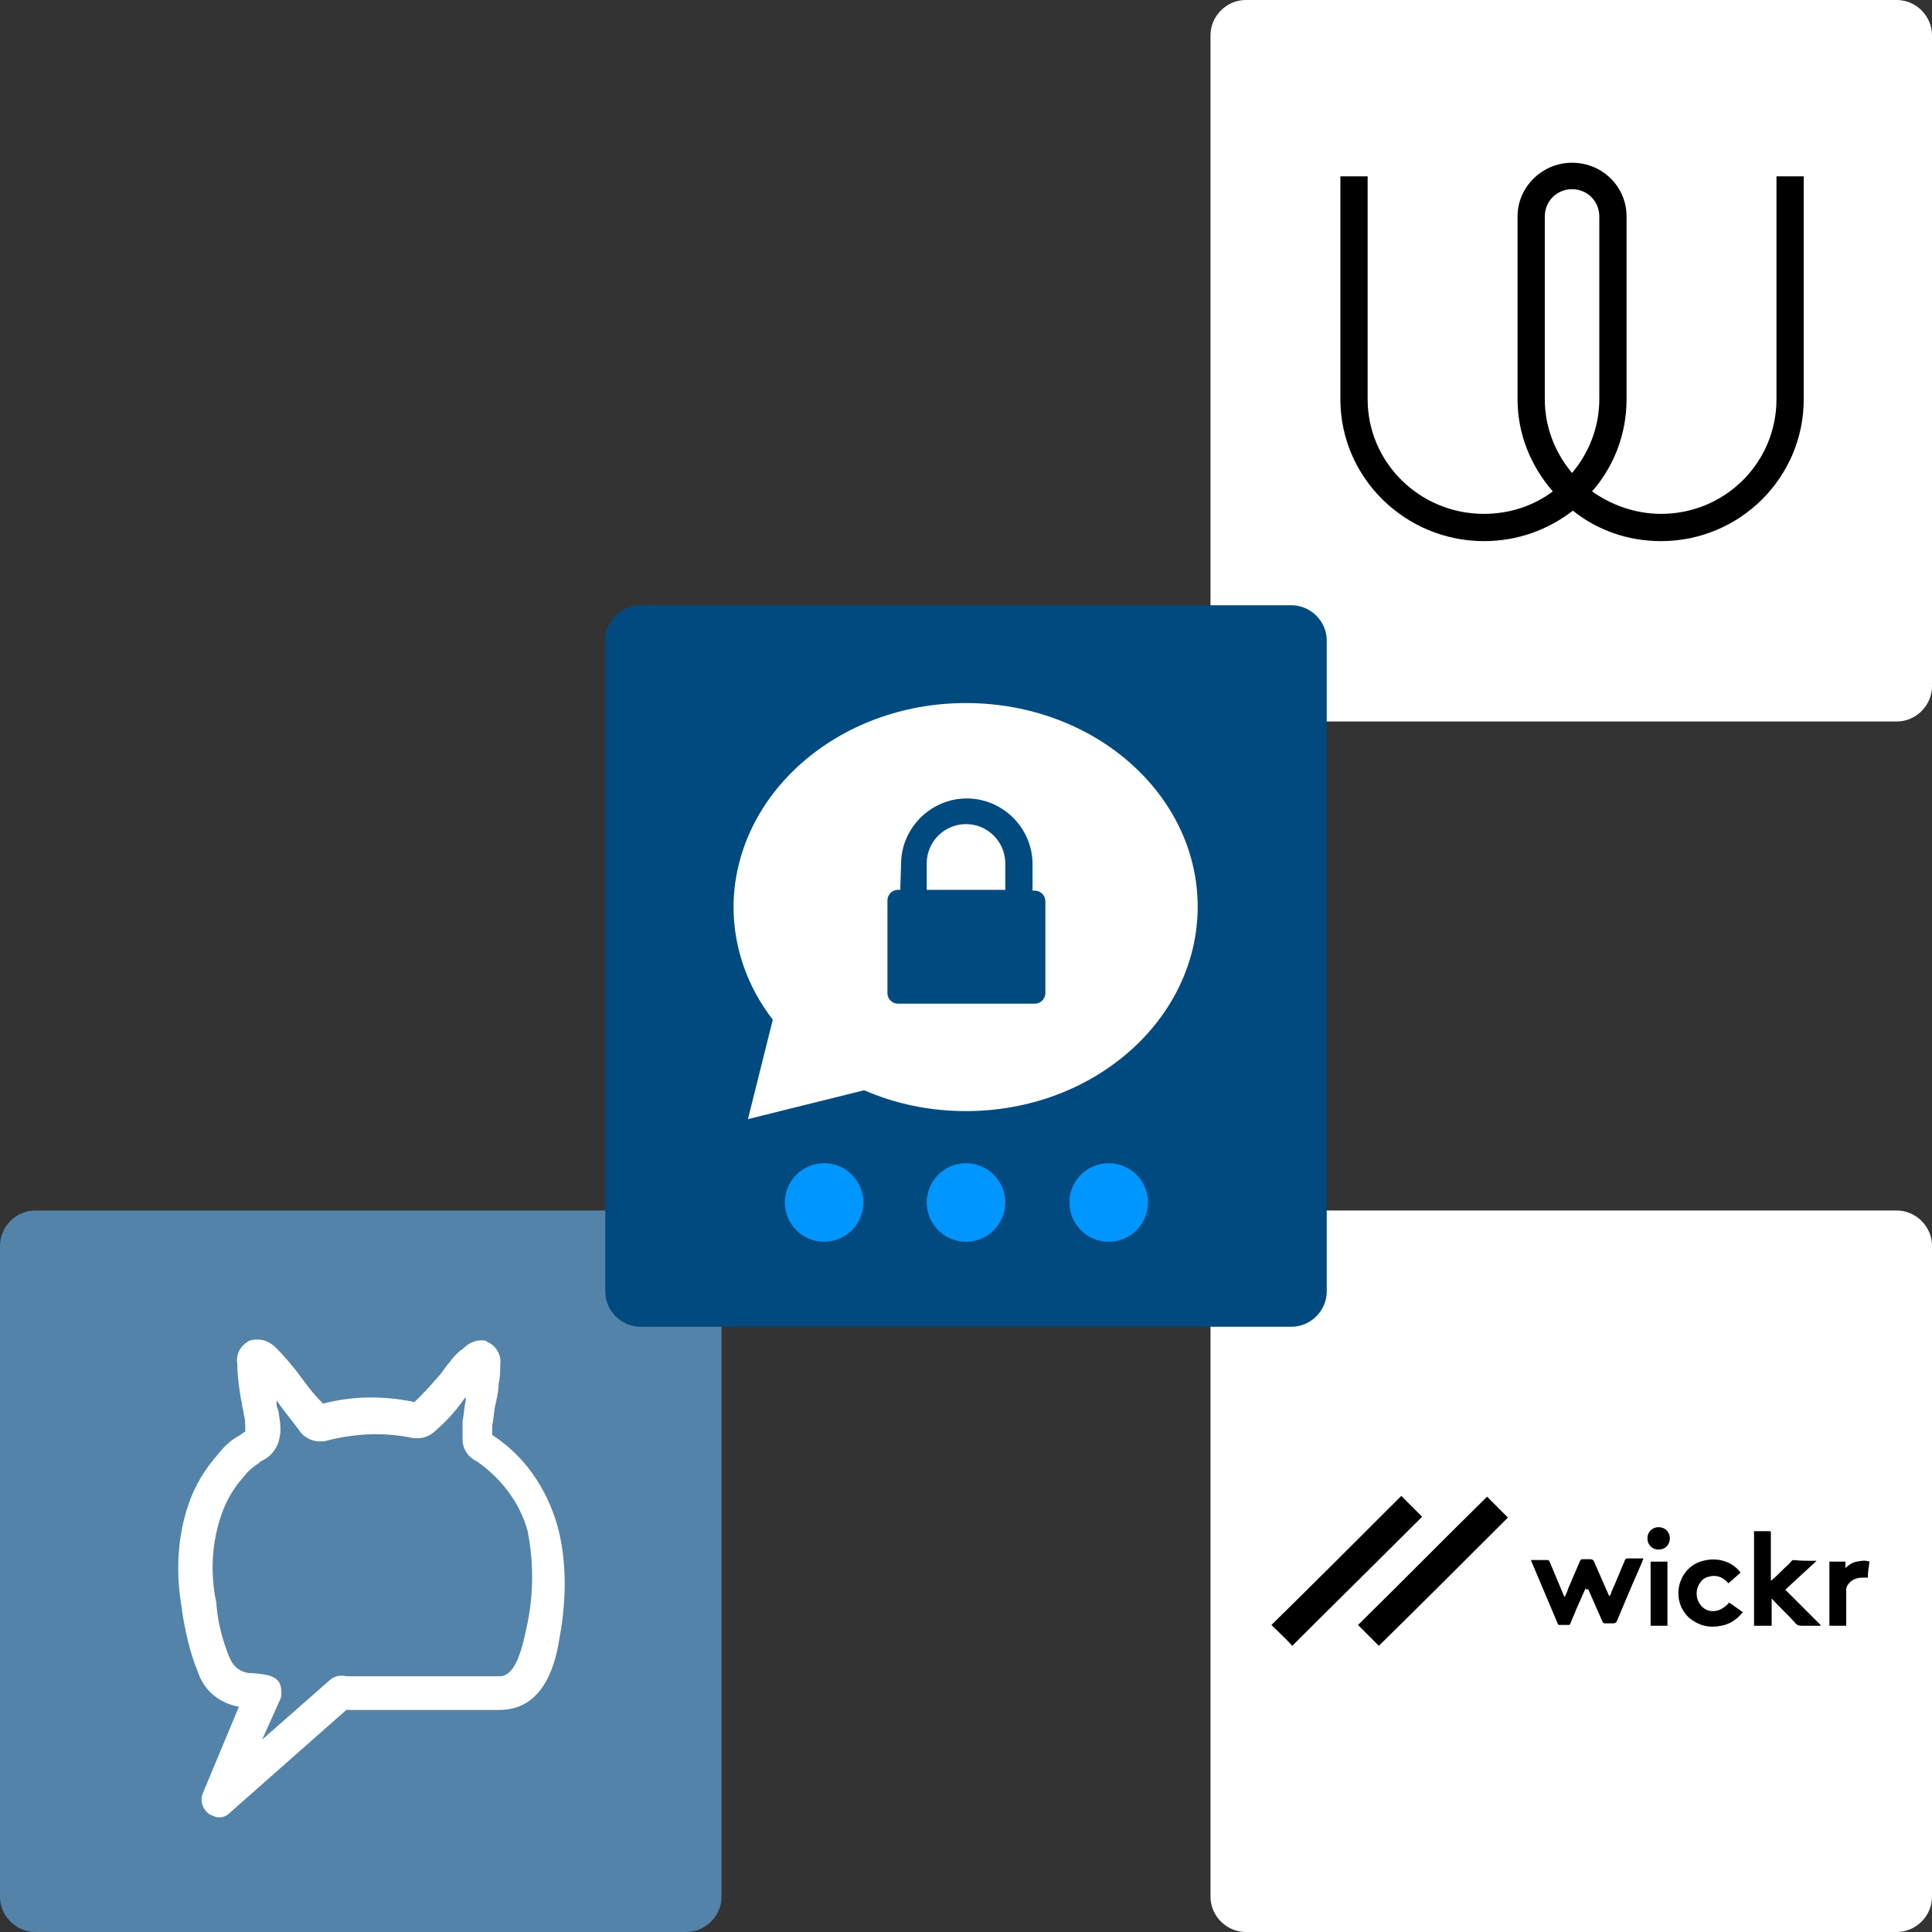
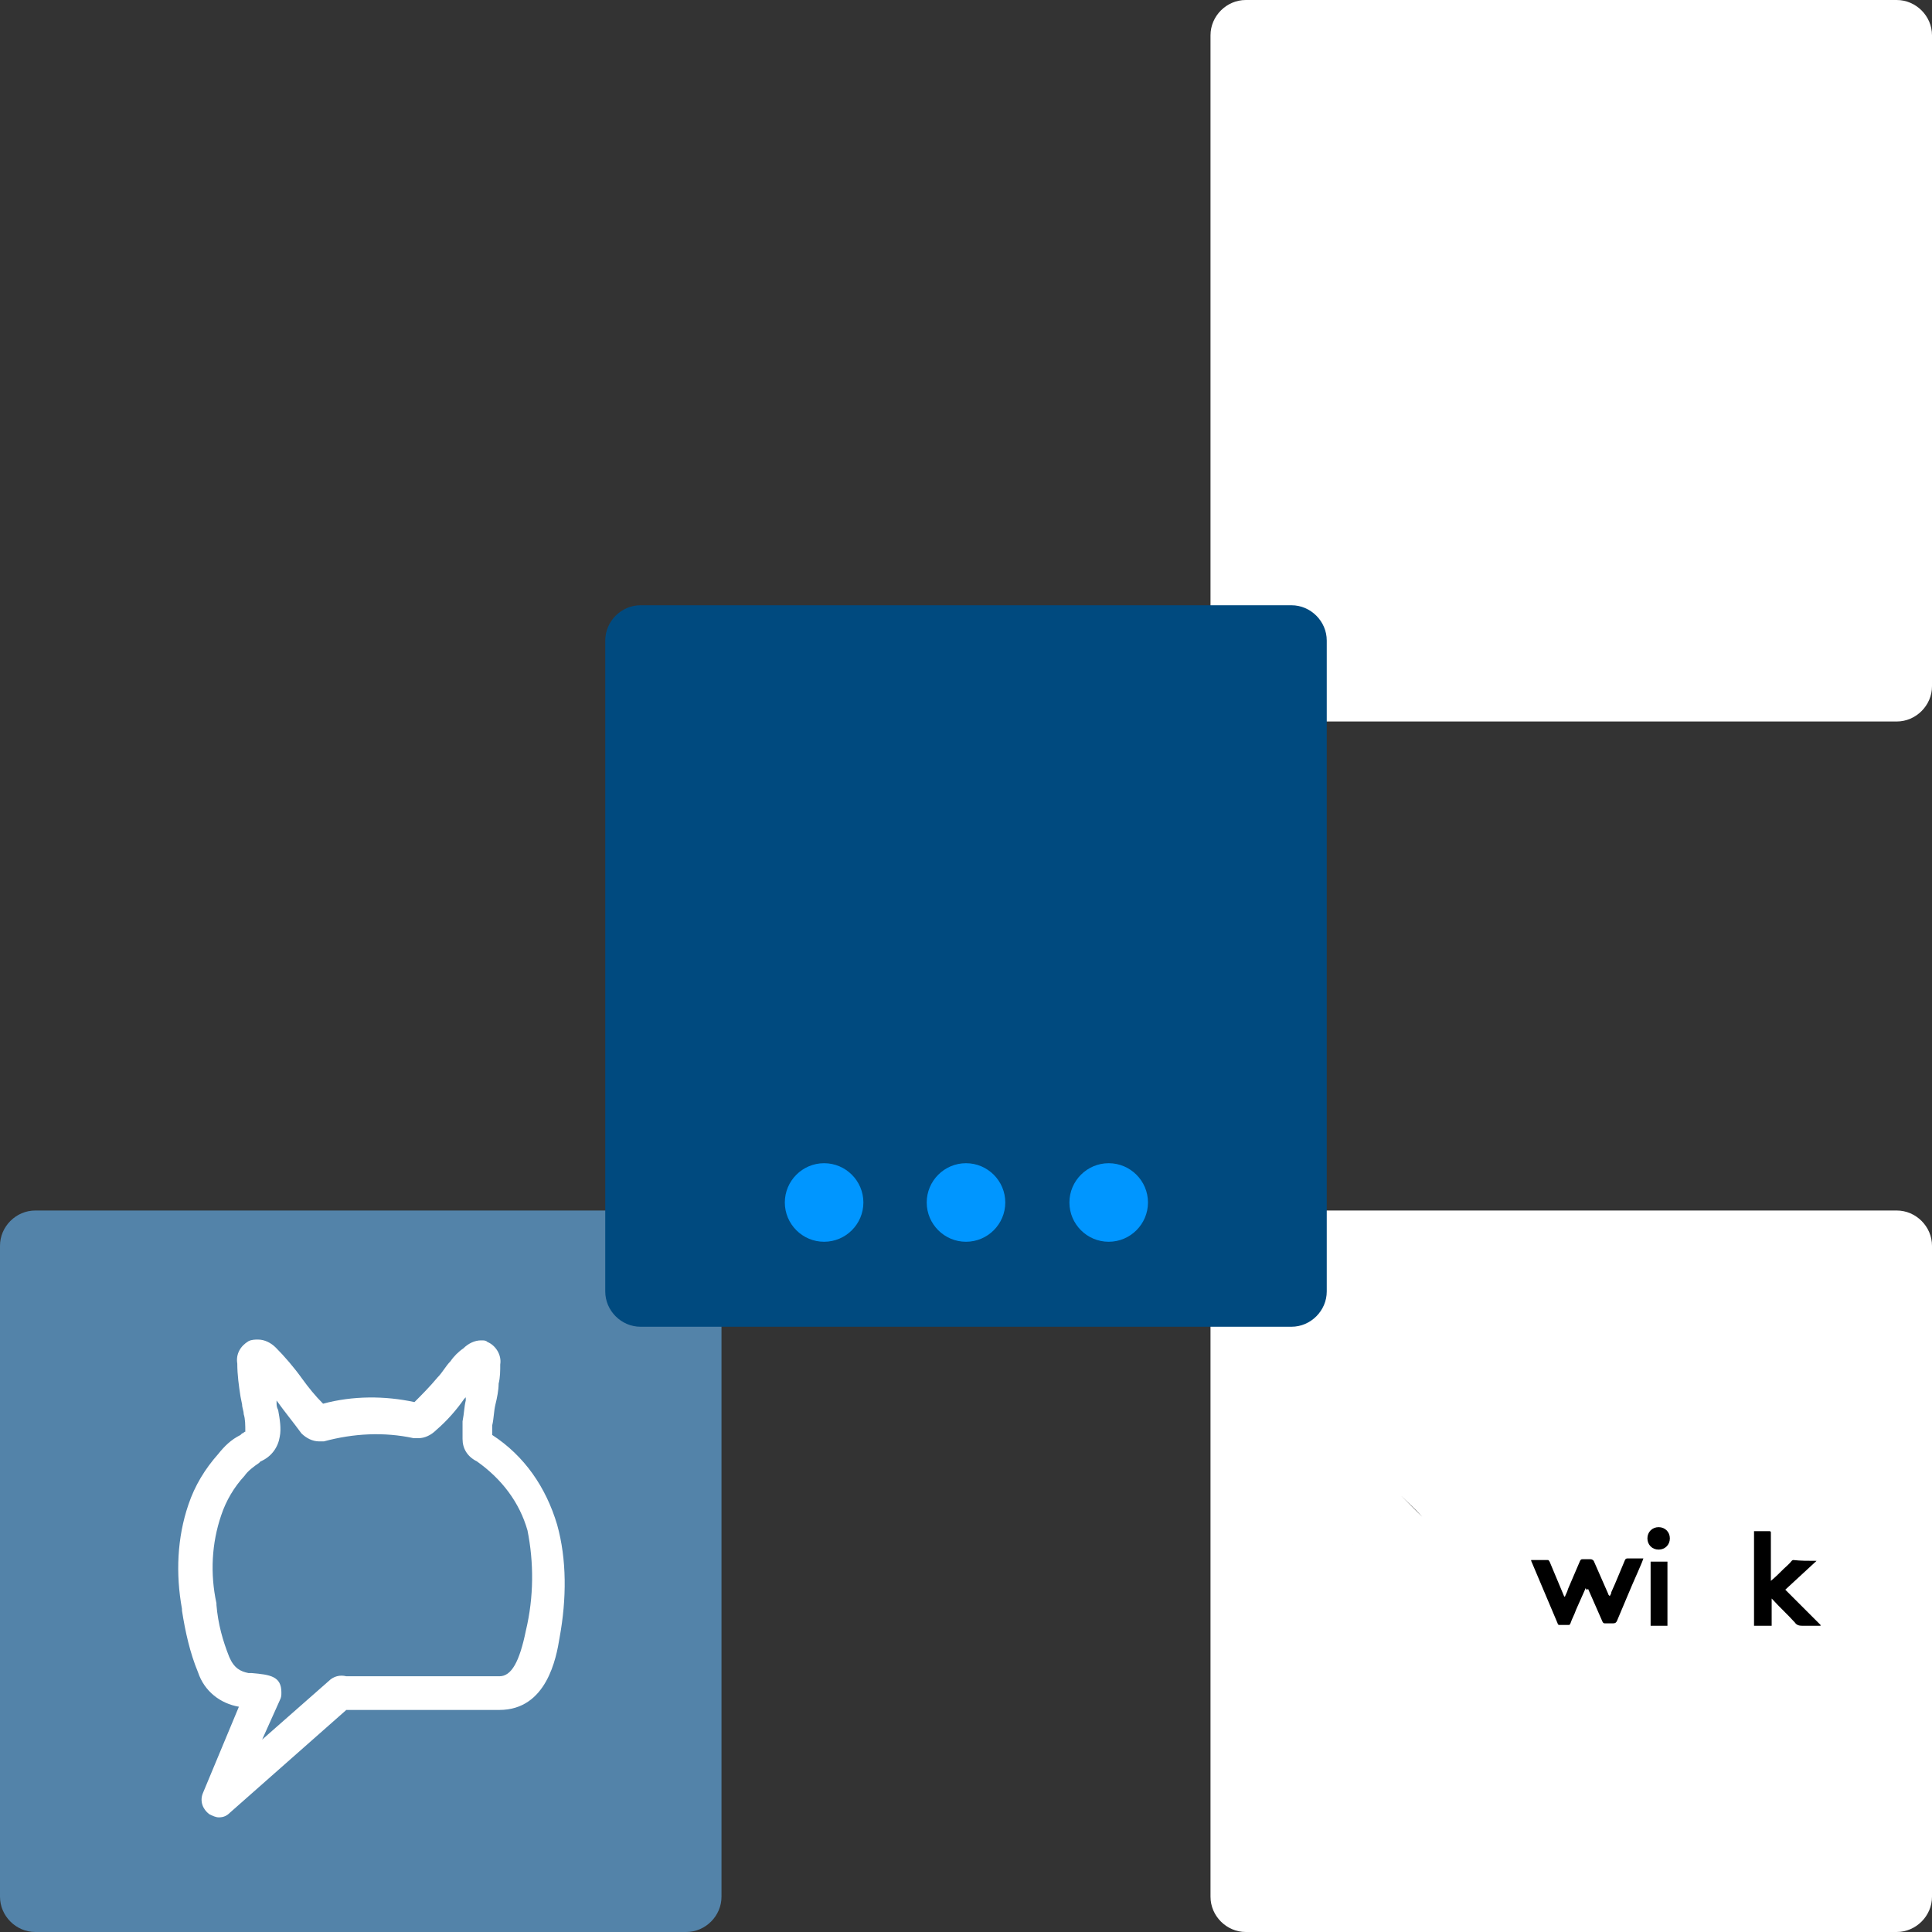
<svg xmlns="http://www.w3.org/2000/svg" version="1.1" id="Ebene_1" x="0px" y="0px" viewBox="0 0 241 241" style="enable-background:new 0 0 241 241;" xml:space="preserve">
  <rect x="0" y="0" width="241" height="241" fill="#333333" stroke="none" />
  <style type="text/css">
	.st0{fill-rule:evenodd;clip-rule:evenodd;fill:#FFFFFF;}
	.st1{fill:#FFFFFF;}
	.st2{fill-rule:evenodd;clip-rule:evenodd;fill:#5383A9;}
	.st3{fill-rule:evenodd;clip-rule:evenodd;fill:#004A7F;}
	.st4{fill-rule:evenodd;clip-rule:evenodd;fill:#0096FF;}
	.st5{fill-rule:evenodd;clip-rule:evenodd;}
</style>
  <g id="_x30_7-Über-Uns">
    <g id="L-07.02-A" transform="translate(-208, -1476)">
      <g id="Group-15" transform="translate(208, 1173)">
        <g id="Group-2" transform="translate(0, 241)">
          <g id="Group-26" transform="translate(0, 62)">
            <g id="Group-5" transform="translate(151, 0)">
              <path id="BG" class="st0" d="M4.4,0h81.2C88,0,90,2,90,4.4v81.2c0,2.4-2,4.4-4.4,4.4H4.4C2,90,0,88,0,85.6V4.4C0,2,2,0,4.4,0z        " />
            </g>
            <g id="Group-5_00000116197653716286238690000017665217035387704720_" transform="translate(151, 151)">
              <path id="BG_00000008143961453154844230000011640826957179796146_" class="st0" d="M4.4,0h81.2C88,0,90,2,90,4.4v81.2        c0,2.4-2,4.4-4.4,4.4H4.4C2,90,0,88,0,85.6V4.4C0,2,2,0,4.4,0z" />
              <g>
                <path class="st1" d="M23.8,35.6C18.4,41,13,46.4,7.6,51.7c0.9,0.9,1.7,1.8,2.6,2.6c5.4-5.4,10.8-10.7,16.1-16.1         C25.5,37.4,24.6,36.5,23.8,35.6z M34.5,35.7c-5.4,5.4-10.8,10.7-16.1,16c0.9,0.9,1.8,1.8,2.6,2.6         c5.4-5.4,10.7-10.7,16.1-16.1C36.3,37.4,35.4,36.5,34.5,35.7z M46.8,47.1c0.1,0.1,0.1,0.2,0.1,0.3c0.6,1.4,1.2,2.7,1.8,4.1         c0.1,0.2,0.2,0.3,0.4,0.2c0.3,0,0.6,0,0.9,0c0.2,0,0.4-0.1,0.5-0.3c0.8-2,1.7-4.1,2.6-6.1c0.2-0.6,0.5-1.1,0.7-1.7         c-0.7,0-1.3,0-1.9,0c-0.2,0-0.3,0.1-0.4,0.2c-0.5,1.3-1.1,2.6-1.7,4c-0.1,0.2-0.1,0.3-0.2,0.5c-0.1-0.1-0.1-0.2-0.2-0.3         c-0.6-1.4-1.2-2.7-1.8-4.1c-0.1-0.2-0.2-0.2-0.4-0.2c-0.3,0-0.7,0-1,0c-0.2,0-0.3,0.1-0.3,0.2c-0.5,1.2-1,2.3-1.5,3.5         c-0.1,0.3-0.3,0.6-0.4,1c0-0.1,0-0.1-0.1-0.1c-0.6-1.5-1.2-2.9-1.8-4.3c0-0.1-0.1-0.2-0.2-0.2c-0.7,0-1.4,0-2.1,0         c0,0.1,0,0.1,0,0.1c1.1,2.6,2.2,5.2,3.3,7.8c0,0.1,0.2,0.2,0.2,0.2c0.4,0,0.7,0,1.1,0c0.2,0,0.2-0.1,0.3-0.2         c0.2-0.6,0.5-1.1,0.7-1.7C46,49,46.4,48.1,46.8,47.1z M75.6,43.7c-1,0-2,0-3,0c-0.1,0-0.2,0.1-0.2,0.1c-0.3,0.3-0.7,0.6-1,1         c-0.5,0.5-1,1-1.6,1.5c0-0.2,0-0.3,0-0.4c0-1.8,0-3.7,0-5.5c0-0.1,0-0.2,0-0.2c0-0.1-0.1-0.1-0.1-0.1c-0.7,0-1.3,0-2,0         c0,4,0,7.9,0,11.8c0.7,0,1.4,0,2.2,0c0-1.1,0-2.3,0-3.4c0.1,0.1,0.1,0.1,0.1,0.1c0.9,1,1.9,1.9,2.8,2.9         c0.3,0.3,0.5,0.4,0.9,0.4c0.4,0,0.7,0,1.1,0c0.4,0,0.8,0,1.2,0c0,0,0,0,0-0.1c-1.5-1.5-2.9-2.9-4.4-4.4         C73,46.2,74.2,45,75.6,43.7z M64.7,48.9c-1.1,1.2-2.4,1.4-3.4,0.5c-0.9-0.7-1-2.2-0.3-3.1c0.4-0.5,0.8-0.7,1.4-0.8         c0.9-0.1,1.6,0.3,2.1,0.9c0.5-0.5,1-0.9,1.5-1.3c-0.1-0.1-0.1-0.1-0.1-0.2c-1.1-1.3-3.1-1.8-4.9-1.2c-2.9,1-3.7,4.9-1.4,7         c1.1,1,2.5,1.3,4,1c1.1-0.2,2-0.8,2.7-1.7C65.8,49.7,65.3,49.3,64.7,48.9z M79.3,51.8c0-0.1,0-0.3,0-0.4c0-1.5,0-2.9,0-4.4         c0-0.2,0.1-0.4,0.2-0.6c0.5-0.6,1.1-0.9,1.8-0.9c0.2,0,0.5,0,0.7,0c0.1-0.7,0.2-1.3,0.2-2c-0.6-0.1-1.1-0.1-1.6,0         c-0.5,0.1-1,0.4-1.4,0.8c0-0.3,0-0.5,0-0.8c-0.7,0-1.4,0-2,0c0,2.7,0,5.4,0,8C77.9,51.8,78.5,51.8,79.3,51.8z M57,51.8         c0-2.7,0-5.4,0-8c-0.7,0-1.4,0-2.1,0c0,2.7,0,5.4,0,8C55.6,51.8,56.3,51.8,57,51.8z M57.3,40.9c0-0.8-0.6-1.4-1.4-1.4         c-0.8,0-1.4,0.6-1.4,1.4c0,0.8,0.6,1.4,1.4,1.4C56.7,42.3,57.3,41.7,57.3,40.9z" />
-                 <path d="M23.8,35.6c0.9,0.9,1.7,1.7,2.6,2.6C21,43.6,15.6,48.9,10.2,54.3c-0.8-0.9-1.7-1.7-2.6-2.6         C13,46.4,18.4,41,23.8,35.6z" />
-                 <path d="M34.5,35.7c0.8,0.8,1.7,1.7,2.6,2.6C31.8,43.6,26.4,49,21,54.3c-0.9-0.9-1.7-1.7-2.6-2.6         C23.8,46.4,29.1,41,34.5,35.7z" />
+                 <path d="M23.8,35.6c0.9,0.9,1.7,1.7,2.6,2.6c-0.8-0.9-1.7-1.7-2.6-2.6         C13,46.4,18.4,41,23.8,35.6z" />
                <path d="M46.8,47.1c-0.4,0.9-0.8,1.8-1.2,2.7c-0.2,0.6-0.5,1.1-0.7,1.7c-0.1,0.2-0.1,0.2-0.3,0.2c-0.4,0-0.7,0-1.1,0         c-0.1,0-0.2-0.1-0.2-0.2c-1.1-2.6-2.2-5.2-3.3-7.8c0,0,0-0.1,0-0.1c0.7,0,1.4,0,2.1,0c0.1,0,0.1,0.1,0.2,0.2         c0.6,1.4,1.2,2.9,1.8,4.3c0,0,0,0,0.1,0.1c0.1-0.3,0.3-0.6,0.4-1c0.5-1.2,1-2.3,1.5-3.5c0.1-0.2,0.2-0.2,0.3-0.2         c0.3,0,0.7,0,1,0c0.2,0,0.3,0.1,0.4,0.2c0.6,1.4,1.2,2.7,1.8,4.1c0,0.1,0.1,0.2,0.2,0.3c0.1-0.2,0.2-0.3,0.2-0.5         c0.6-1.3,1.1-2.6,1.7-4c0.1-0.2,0.2-0.2,0.4-0.2c0.6,0,1.3,0,1.9,0c-0.2,0.6-0.5,1.2-0.7,1.7c-0.9,2-1.7,4-2.6,6.1         c-0.1,0.2-0.2,0.3-0.5,0.3c-0.3,0-0.6,0-0.9,0c-0.2,0-0.3,0-0.4-0.2c-0.6-1.4-1.2-2.7-1.8-4.1C46.9,47.4,46.9,47.3,46.8,47.1         z" />
                <path d="M75.6,43.7c-1.3,1.2-2.6,2.4-3.9,3.6c1.5,1.5,2.9,2.9,4.4,4.4c0,0,0,0,0,0.1c-0.4,0-0.8,0-1.2,0c-0.4,0-0.7,0-1.1,0         c-0.4,0-0.7-0.1-0.9-0.4c-0.9-1-1.9-1.9-2.8-2.9c0,0-0.1-0.1-0.1-0.1c0,1.2,0,2.3,0,3.4c-0.7,0-1.4,0-2.2,0         c0-3.9,0-7.8,0-11.8c0.7,0,1.3,0,2,0c0,0,0.1,0.1,0.1,0.1c0,0.1,0,0.2,0,0.2c0,1.8,0,3.7,0,5.5c0,0.1,0,0.2,0,0.4         c0.6-0.5,1.1-1,1.6-1.5c0.3-0.3,0.7-0.6,1-1c0.1-0.1,0.2-0.1,0.2-0.1C73.6,43.7,74.5,43.7,75.6,43.7z" />
-                 <path d="M64.7,48.9c0.6,0.4,1.1,0.8,1.7,1.2c-0.7,0.9-1.6,1.5-2.7,1.7c-1.5,0.3-2.8,0-4-1c-2.3-2.1-1.5-6,1.4-7         c1.8-0.6,3.7-0.2,4.9,1.2c0,0.1,0.1,0.1,0.1,0.2c-0.5,0.4-1,0.9-1.5,1.3c-0.6-0.7-1.3-1-2.1-0.9c-0.6,0.1-1.1,0.3-1.4,0.8         c-0.7,0.9-0.6,2.3,0.3,3.1C62.3,50.3,63.7,50.1,64.7,48.9z" />
-                 <path d="M79.3,51.8c-0.7,0-1.4,0-2.1,0c0-2.7,0-5.4,0-8c0.7,0,1.3,0,2,0c0,0.2,0,0.5,0,0.8c0.4-0.4,0.9-0.7,1.4-0.8         c0.5-0.1,1.1-0.2,1.6,0c-0.1,0.7-0.2,1.3-0.2,2c-0.3,0-0.5,0-0.7,0c-0.8,0-1.4,0.3-1.8,0.9c-0.1,0.1-0.2,0.4-0.2,0.6         c0,1.5,0,2.9,0,4.4C79.3,51.5,79.3,51.7,79.3,51.8z" />
                <path d="M57,51.8c-0.7,0-1.4,0-2.1,0c0-2.7,0-5.3,0-8c0.7,0,1.4,0,2.1,0C57,46.4,57,49.1,57,51.8z" />
                <path d="M57.3,40.9c0,0.8-0.6,1.4-1.4,1.4c-0.8,0-1.4-0.6-1.4-1.4c0-0.8,0.6-1.4,1.4-1.4C56.7,39.5,57.3,40.1,57.3,40.9z" />
              </g>
            </g>
            <g id="Group-5_00000165943780543307855020000008377829797341385399_" transform="translate(0, 151)">
              <path id="BG_00000167359325655214347060000006542178716707286448_" class="st2" d="M4.4,0h81.2C88,0,90,2,90,4.4v81.2        c0,2.4-2,4.4-4.4,4.4H4.4C2,90,0,88,0,85.6V4.4C0,2,2,0,4.4,0z" />
            </g>
            <g id="Group-16" transform="translate(75.5, 75.5)">
              <path id="BG_00000181054815943662452000000013032746666537533360_" class="st3" d="M4.4,0h81.2C88,0,90,2,90,4.4v81.2        c0,2.4-2,4.4-4.4,4.4H4.4C2,90,0,88,0,85.6V4.4C0,2,2,0,4.4,0z" />
-               <path id="Shape" class="st1" d="M32.3,60.5l-14.5,3.6l3.1-12.4c-3.1-4-4.9-8.9-4.9-14.1c0.1-14,13-25.4,29-25.4        s28.9,11.4,28.9,25.4S61,63.1,45,63.1C40.5,63.1,36.2,62.2,32.3,60.5L32.3,60.5z M36.8,35.5h-0.3c-0.7,0-1.3,0.6-1.3,1.3v11.6        c0,0.7,0.6,1.3,1.3,1.3h17.1c0.7,0,1.3-0.6,1.3-1.3V36.9c0-0.7-0.6-1.3-1.3-1.3h-0.3v-3.3c0-4.5-3.7-8.2-8.2-8.2        s-8.2,3.7-8.2,8.2L36.8,35.5L36.8,35.5z M49.9,35.5h-9.8v-3.3c0-2.7,2.2-4.9,4.9-4.9s4.9,2.2,4.9,4.9        C49.9,34.1,49.9,35.2,49.9,35.5z" />
              <path id="Dots" class="st4" d="M49.9,74.5c0,2.7-2.2,4.9-4.9,4.9s-4.9-2.2-4.9-4.9c0-2.7,2.2-4.9,4.9-4.9S49.9,71.8,49.9,74.5        z M32.2,74.5c0,2.7-2.2,4.9-4.9,4.9s-4.9-2.2-4.9-4.9c0-2.7,2.2-4.9,4.9-4.9S32.2,71.8,32.2,74.5z M67.7,74.5        c0,2.7-2.2,4.9-4.9,4.9c-2.7,0-4.9-2.2-4.9-4.9c0-2.7,2.2-4.9,4.9-4.9C65.5,69.6,67.7,71.8,67.7,74.5z" />
            </g>
          </g>
        </g>
      </g>
    </g>
  </g>
  <path class="st1" d="M69.5,190.2c-1.4-4.7-4.1-8.6-8.1-11.2c0-0.4,0-0.8,0-1.2c0.2-0.8,0.2-1.8,0.4-2.6s0.4-1.8,0.4-2.6  c0.2-0.8,0.2-1.6,0.2-2.4c0.2-1.2-0.6-2.4-1.6-2.8c-0.2-0.2-0.4-0.2-0.8-0.2c-0.8,0-1.6,0.4-2.2,1c-0.6,0.4-1.2,1-1.6,1.6  c-0.6,0.6-1,1.4-1.6,2c-1,1.2-2,2.2-2.9,3.1c-3.7-0.8-7.7-0.8-11.4,0.2c-1-1-1.8-2-2.6-3.1c-1-1.4-2.2-2.8-3.3-3.9  c-0.6-0.6-1.4-1-2.2-1c-0.4,0-0.8,0-1.2,0.2c-1,0.6-1.6,1.6-1.4,2.8c0,1.4,0.2,2.8,0.4,4.1l0.2,1c0,0.4,0.2,0.8,0.2,1.2  c0.2,0.6,0.2,1.4,0.2,2.2c-0.2,0-0.2,0.2-0.4,0.2L30,179c-1.2,0.6-2,1.4-2.8,2.4c-1.6,1.8-2.9,3.9-3.7,6.3c-1.4,4.1-1.6,8.6-0.8,13  v0.2c0.4,2.6,1,5.3,2,7.7c0.8,2.4,2.8,3.9,5.1,4.3l-4.5,10.8c-0.4,1,0,2,0.8,2.6c0.4,0.2,0.8,0.4,1.2,0.4c0.6,0,1-0.2,1.4-0.6  l14.5-12.8h19.1c5.9,0,7.1-6.5,7.5-9C70.7,199.4,70.7,194.5,69.5,190.2z M65.6,203.4c-0.8,3.9-1.8,5.7-3.3,5.7H43.2  c-0.8-0.2-1.6,0-2.2,0.6l-8.3,7.3l2.2-4.9c0.2-0.4,0.2-0.6,0.2-1c0-2-1.4-2.2-3.7-2.4H31c-1-0.2-1.8-0.6-2.4-2  c-0.8-2-1.4-4.1-1.6-6.5V200c-0.8-3.7-0.6-7.5,0.6-11c0.6-1.8,1.6-3.5,2.9-4.9c0.4-0.6,1.2-1.2,1.8-1.6l0.2-0.2  c1.4-0.6,2.2-1.8,2.4-3.1c0.2-1,0-2.2-0.2-3.3c-0.2-0.4-0.2-0.6-0.2-1v-0.2c1,1.4,2,2.6,3.1,4.1c0.6,0.6,1.4,1,2.2,1  c0.2,0,0.4,0,0.6,0c3.7-1,7.5-1.2,11.2-0.4c0.2,0,0.4,0,0.6,0c0.8,0,1.6-0.4,2.2-1c1.4-1.2,2.6-2.6,3.5-3.9c0.2-0.2,0.2-0.2,0.2-0.2  s0,0.2,0,0.4c-0.2,0.8-0.2,1.6-0.4,2.6c0,0.6,0,1.4,0,2.2c0,1.2,0.6,2.2,1.8,2.8c3.1,2.2,5.3,5.1,6.3,8.6  C66.6,194.9,66.6,199.2,65.6,203.4z" />
-   <path class="st5" d="M221.6,22v27.8h0c0,7.9-6.4,14.3-14.4,14.3c-3.2,0-6.2-1.1-8.6-2.8c2.7-3.1,4.3-7.1,4.3-11.5l0-22.8  c0-3.7-3-6.7-6.8-6.7c-3.7,0-6.8,3-6.8,6.7l0,22.8c0,4.4,1.7,8.4,4.4,11.5c-2.4,1.8-5.4,2.8-8.6,2.8c-8,0-14.5-6.4-14.5-14.3V22  h-3.4v27.8c0,9.8,8.1,17.7,17.9,17.7c4.2,0,8-1.4,11.1-3.8c3,2.4,6.8,3.8,11,3.8c9.8,0,17.8-7.9,17.8-17.7V22H221.6z M196.1,59  c-2.1-2.5-3.4-5.7-3.4-9.2l0-22.8c0-1.9,1.5-3.4,3.4-3.4s3.4,1.5,3.4,3.4l0,22.8C199.5,53.3,198.2,56.5,196.1,59z" />
</svg>